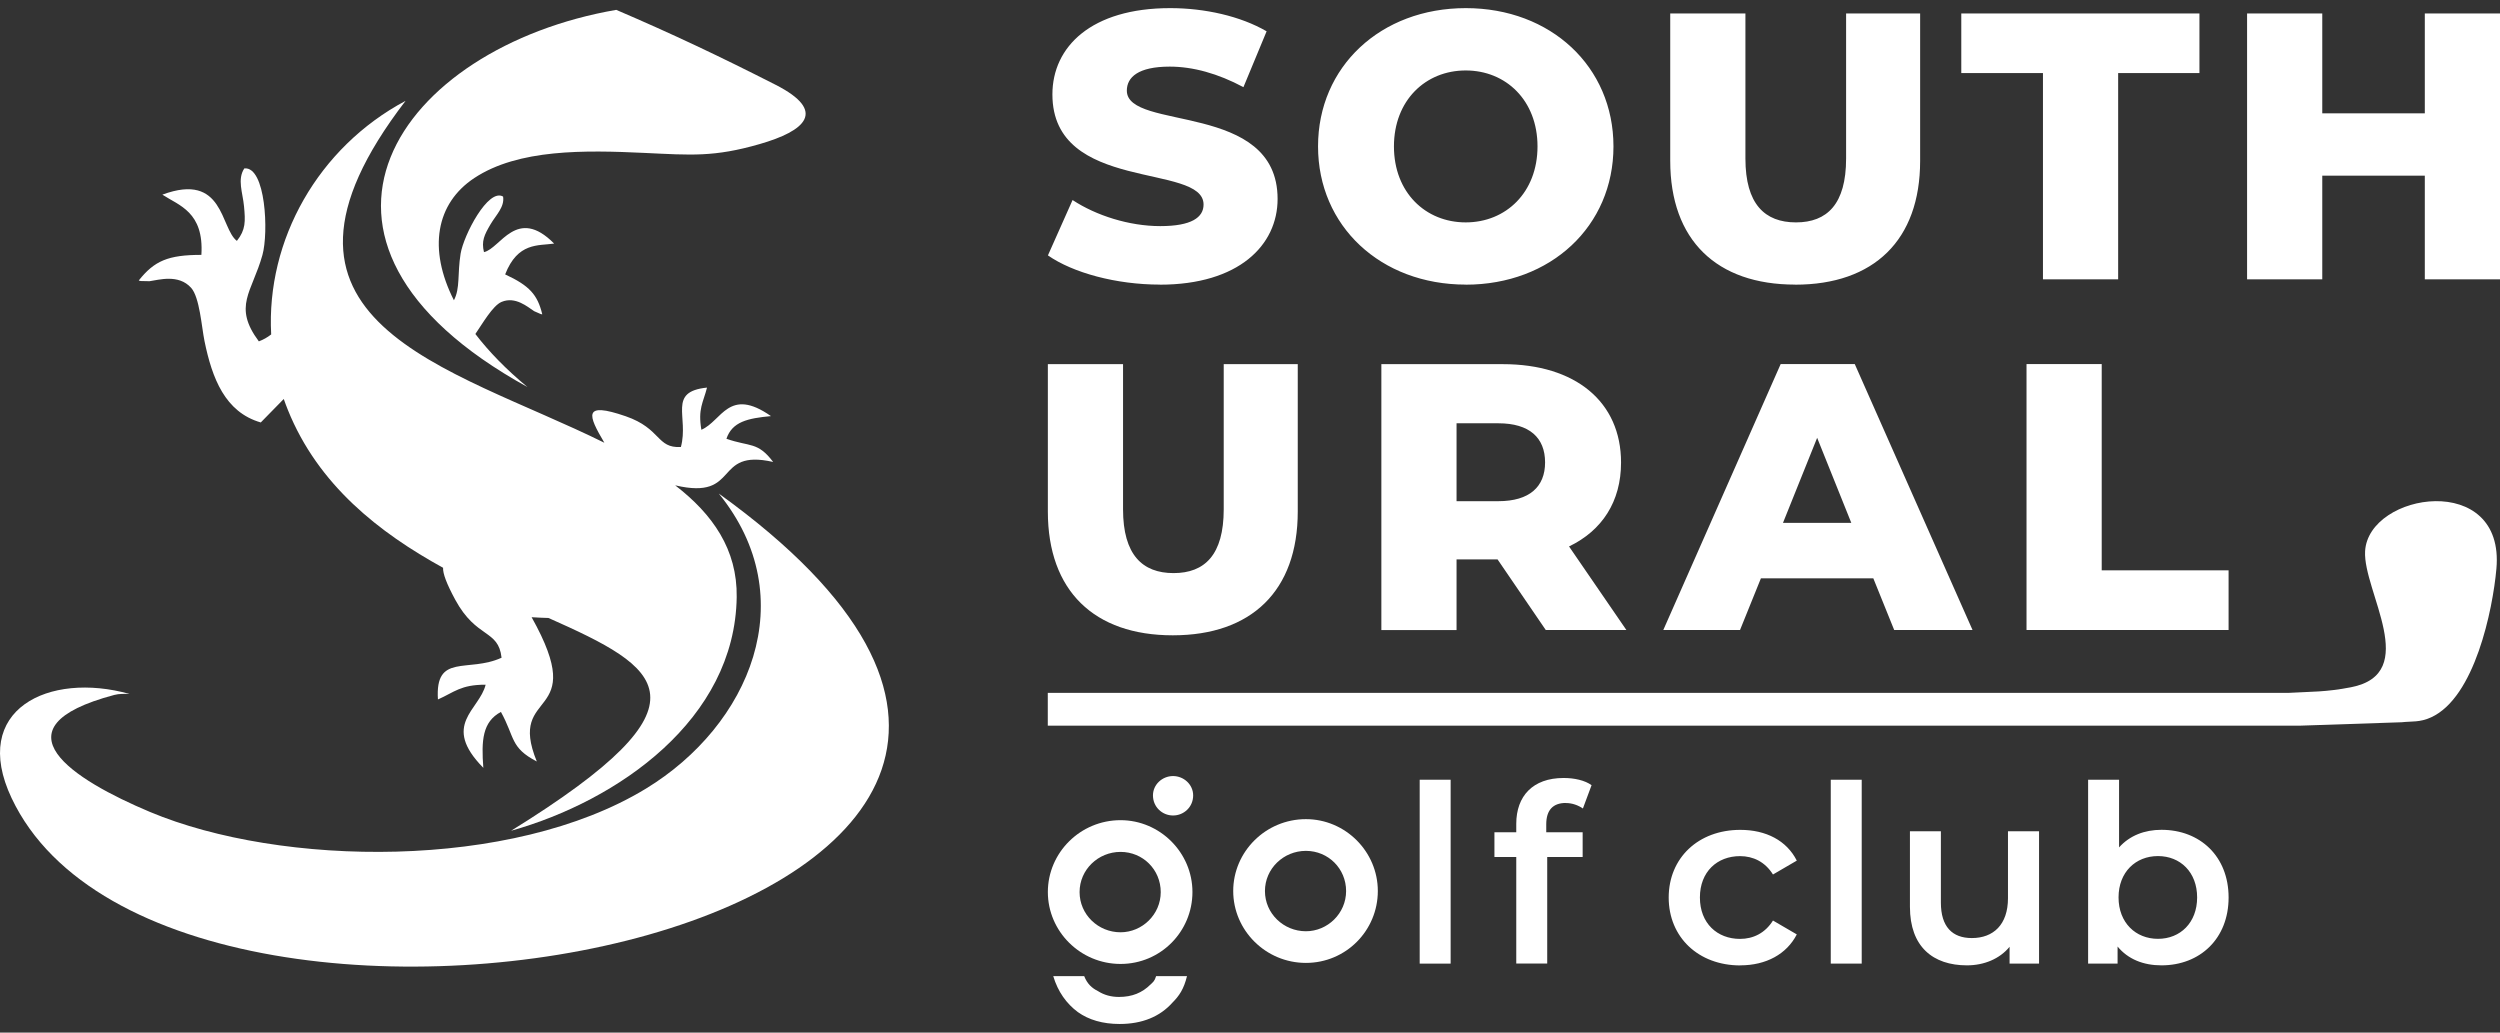
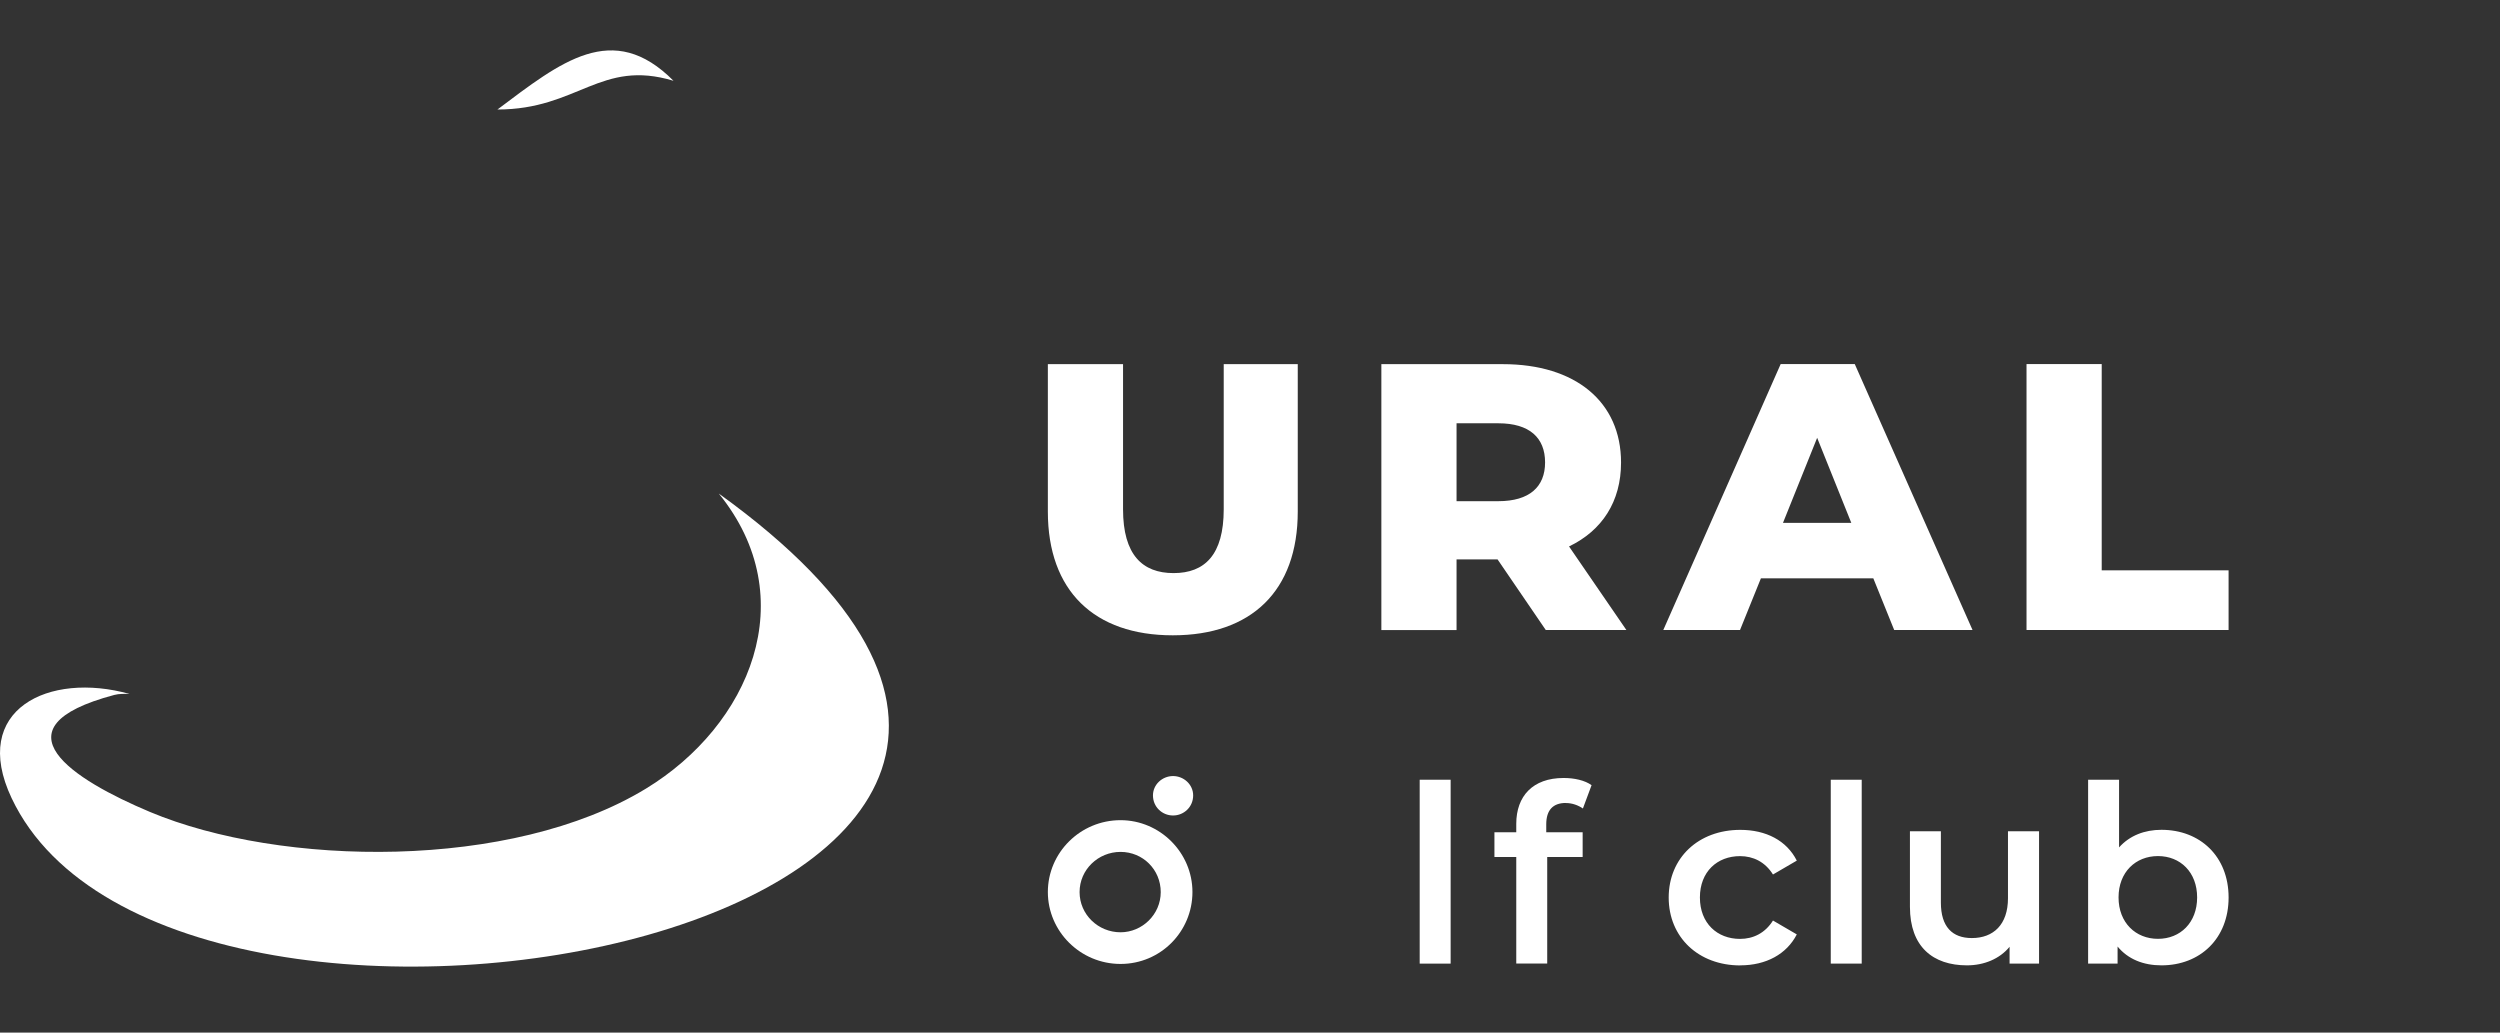
<svg xmlns="http://www.w3.org/2000/svg" width="184" height="76" viewBox="0 0 184 76" fill="none">
  <rect x="0" y="0" width="184" height="76" fill="#333333" stroke="none" />
-   <path fill-rule="evenodd" clip-rule="evenodd" d="M49.717 35.725C54.523 36.849 52.439 32.989 56.905 34C55.761 32.488 55.204 32.903 53.465 32.294C53.89 31.041 55.024 30.786 56.744 30.626C53.625 28.442 53.134 30.985 51.621 31.632C51.357 30.092 51.758 29.624 52.037 28.527C49.107 28.825 50.714 30.663 50.114 32.899C48.309 33.003 48.687 31.547 46.05 30.635C42.865 29.539 43.281 30.555 44.481 32.587C33.092 26.949 17.312 23.75 29.85 7.422C23.418 10.848 19.585 17.658 19.959 24.614C19.68 24.832 19.378 25.002 19.051 25.125C17.119 22.53 18.55 21.519 19.316 18.764C19.774 17.119 19.562 12.242 17.983 12.393C17.449 13.197 17.865 14.175 17.96 15.187C18.064 16.288 18.087 16.911 17.435 17.729C16.211 16.812 16.5 12.635 11.949 14.326C13.177 15.13 15.02 15.598 14.822 18.759C12.369 18.759 11.363 19.199 10.214 20.64C10.257 20.664 10.29 20.673 10.356 20.683L11.003 20.697C11.684 20.602 13.139 20.153 14.066 21.183C14.694 21.883 14.836 24.038 15.049 25.092C15.611 27.842 16.561 30.333 19.193 31.093L20.885 29.364C20.98 29.633 21.079 29.907 21.188 30.172C23.418 35.706 27.926 39.212 32.61 41.788C32.591 42.218 32.87 42.965 33.512 44.151C35.072 47.024 36.683 46.306 36.915 48.409C34.448 49.538 32.01 48.04 32.232 51.48C33.446 50.942 33.909 50.389 35.743 50.394C35.289 52.27 32.444 53.333 35.573 56.513C35.422 54.495 35.502 53.13 36.868 52.397C37.912 54.288 37.539 55.02 39.509 56.046C37.255 50.55 43.469 53.172 39.127 45.427C39.59 45.455 40.001 45.474 40.369 45.483C48.625 49.155 52.983 51.632 37.614 61.145C45.487 58.933 54.093 52.96 54.221 43.948C54.273 40.436 52.449 37.847 49.703 35.729M45.355 0.726C49.547 2.521 53.044 4.185 57.075 6.236C60.941 8.202 59.239 9.643 55.917 10.602C52.548 11.576 50.861 11.415 47.444 11.255C43.025 11.047 38.163 10.957 34.911 13.102C32.08 14.974 31.494 18.329 33.408 22.1C33.876 21.212 33.659 20.172 33.9 18.674C34.122 17.318 35.927 13.821 37.028 14.468C37.146 15.239 36.513 15.81 36.097 16.519C35.648 17.289 35.422 17.738 35.62 18.556C36.825 18.301 38.03 15.144 40.785 17.927C39.613 18.098 38.106 17.819 37.179 20.196C38.971 21.027 39.561 21.689 39.911 23.131C39.868 23.131 39.845 23.131 39.793 23.112L39.316 22.904C38.852 22.606 37.936 21.784 36.91 22.223C36.263 22.497 35.502 23.835 34.987 24.581C35.979 25.876 37.255 27.19 38.819 28.485C19.184 17.663 29.41 3.476 45.355 0.726Z" fill="white" />
  <path fill-rule="evenodd" clip-rule="evenodd" d="M0.853 58.739C-2.228 52.217 3.589 49.41 9.534 51.074C9.161 51.069 8.773 51.05 8.405 51.149C-0.655 53.559 5.399 57.392 11.041 59.76C20.687 63.805 37.643 64.074 47.539 58.044C55.175 53.394 59.169 44.032 52.902 36.325C96.606 67.793 12.781 83.975 0.853 58.739Z" fill="white" />
  <path fill-rule="evenodd" clip-rule="evenodd" d="M36.612 8.06C41.258 4.577 45.095 1.439 49.571 5.947C44.193 4.322 42.548 8.06 36.612 8.06Z" fill="white" />
-   <path d="M96.115 60.289C93.157 60.289 90.765 62.681 90.765 65.578C90.765 68.474 93.157 70.87 96.115 70.87C99.073 70.87 101.408 68.479 101.408 65.578C101.408 62.676 99.021 60.289 96.115 60.289ZM96.115 68.54C94.466 68.54 93.1 67.231 93.1 65.582C93.1 63.933 94.466 62.624 96.115 62.624C97.764 62.624 99.073 63.933 99.073 65.582C99.073 67.231 97.707 68.54 96.115 68.54Z" fill="white" />
-   <path d="M178.466 0.99V8.343H170.919V0.99H165.385V20.559H170.919V12.927H178.466V20.559H184V0.99H178.466ZM150.362 20.559H155.896V5.38H161.879V0.99H144.351V5.38H150.362V20.559ZM132.125 20.952C137.91 20.952 141.322 17.681 141.322 11.84V0.99H135.873V11.67C135.873 15.025 134.474 16.368 132.182 16.368C129.89 16.368 128.463 15.025 128.463 11.67V0.99H122.929V11.836C122.929 17.677 126.341 20.947 132.125 20.947V20.952ZM107.877 16.368C104.914 16.368 102.594 14.161 102.594 10.777C102.594 7.393 104.914 5.186 107.877 5.186C110.84 5.186 113.161 7.393 113.161 10.777C113.161 14.161 110.84 16.368 107.877 16.368ZM107.877 20.952C114.139 20.952 118.751 16.646 118.751 10.777C118.751 4.908 114.144 0.598 107.882 0.598C101.62 0.598 97.008 4.903 97.008 10.772C97.008 16.642 101.62 20.947 107.882 20.947L107.877 20.952ZM85.364 20.952C91.176 20.952 94.031 18.045 94.031 14.643C94.031 7.431 82.935 9.671 82.935 6.67C82.935 5.687 83.771 4.903 86.091 4.903C87.797 4.903 89.64 5.409 91.517 6.415L93.223 2.304C91.294 1.184 88.667 0.598 86.124 0.598C80.312 0.598 77.457 3.447 77.457 6.949C77.457 14.222 88.582 11.963 88.582 15.054C88.582 16.004 87.689 16.642 85.397 16.642C83.105 16.642 80.671 15.862 78.941 14.723L77.127 18.797C78.97 20.082 82.159 20.947 85.373 20.947L85.364 20.952Z" fill="white" />
  <path d="M106.767 57.388H104.489V70.922H106.767V57.388Z" fill="white" />
  <path d="M115.245 59.103C115.718 59.103 116.157 59.268 116.502 59.505L117.14 57.789C116.63 57.425 115.864 57.26 115.08 57.26C112.816 57.26 111.597 58.592 111.597 60.634V61.253H109.99V63.077H111.597V70.917H113.875V63.077H116.483V61.253H113.804V60.667C113.804 59.627 114.295 59.098 115.245 59.098" fill="white" />
  <path d="M158.827 69.098C157.187 69.098 155.925 67.912 155.925 66.05C155.925 64.188 157.182 63.007 158.827 63.007C160.471 63.007 161.709 64.193 161.709 66.05C161.709 67.907 160.471 69.098 158.827 69.098ZM159.082 61.074C157.844 61.074 156.747 61.494 155.963 62.369V57.388H153.685V70.922H155.854V69.665C156.62 70.596 157.749 71.05 159.082 71.05C161.927 71.05 164.025 69.079 164.025 66.055C164.025 63.03 161.927 61.074 159.082 61.074ZM147.787 61.182V66.107C147.787 68.058 146.71 69.041 145.127 69.041C143.685 69.041 142.849 68.205 142.849 66.433V61.182H140.571V66.745C140.571 69.679 142.267 71.05 144.767 71.05C146.024 71.05 147.173 70.577 147.905 69.684V70.922H150.074V61.182H147.797H147.787ZM134.744 70.922H137.022V57.388H134.744V70.922ZM128.085 71.05C129.98 71.05 131.497 70.228 132.244 68.772L130.491 67.751C129.91 68.682 129.031 69.103 128.066 69.103C126.389 69.103 125.113 67.954 125.113 66.055C125.113 64.155 126.389 63.011 128.066 63.011C129.035 63.011 129.91 63.432 130.491 64.363L132.244 63.342C131.497 61.863 129.98 61.078 128.085 61.078C125.004 61.078 122.816 63.139 122.816 66.059C122.816 68.98 125.004 71.055 128.085 71.055V71.05Z" fill="white" />
  <path d="M149.152 46.367H164.024V41.977H154.686V26.797H149.152V46.367ZM131.227 38.484L133.742 32.223L136.256 38.484H131.223H131.227ZM139.417 46.367H145.178L136.511 26.797H131.057L122.419 46.367H128.066L129.602 42.567H137.877L139.412 46.367H139.417ZM113.718 34.037C113.718 35.828 112.57 36.887 110.278 36.887H107.202V31.154H110.278C112.57 31.154 113.718 32.218 113.718 34.032V34.037ZM113.775 46.367H119.701L115.481 40.219C117.915 39.047 119.309 36.92 119.309 34.042C119.309 29.571 115.954 26.802 110.614 26.802H101.668V46.371H107.202V41.173H110.221L113.77 46.371L113.775 46.367ZM86.318 46.759C92.103 46.759 95.515 43.489 95.515 37.648V26.802H90.066V37.482C90.066 40.838 88.667 42.18 86.375 42.18C84.083 42.18 82.656 40.838 82.656 37.482V26.802H77.122V37.648C77.122 43.489 80.534 46.759 86.318 46.759Z" fill="white" />
-   <path d="M84.688 72.449C84.064 73.073 83.322 73.375 82.353 73.375C81.786 73.375 81.271 73.238 80.817 72.95C80.364 72.723 80.023 72.416 79.797 71.844H77.519C77.859 72.983 78.488 73.867 79.338 74.495C80.137 75.062 81.162 75.365 82.41 75.365C84.059 75.365 85.368 74.826 86.28 73.805C86.791 73.295 87.131 72.794 87.363 71.844H85.09C84.976 72.222 84.863 72.274 84.692 72.449" fill="white" />
  <path d="M86.337 60.02C87.131 60.02 87.817 59.396 87.817 58.541C87.817 57.747 87.131 57.118 86.337 57.118C85.543 57.118 84.858 57.742 84.858 58.541C84.858 59.396 85.543 60.02 86.337 60.02Z" fill="white" />
  <path d="M82.472 60.365C79.513 60.365 77.122 62.756 77.122 65.653C77.122 68.55 79.513 70.946 82.472 70.946C85.43 70.946 87.764 68.555 87.764 65.653C87.764 62.752 85.373 60.365 82.472 60.365ZM82.472 68.616C80.822 68.616 79.457 67.307 79.457 65.658C79.457 64.009 80.822 62.7 82.472 62.7C84.121 62.7 85.43 64.009 85.43 65.658C85.43 67.307 84.064 68.616 82.472 68.616Z" fill="white" />
-   <path fill-rule="evenodd" clip-rule="evenodd" d="M176.765 53.158C177.526 53.073 178.079 53.181 178.925 52.798C182.148 51.338 183.466 44.869 183.735 41.868C184.388 34.656 174.312 36.225 174.071 40.573C173.91 43.503 178.22 49.571 173.032 50.582C171.165 50.946 170.083 50.899 168.485 50.993H77.117V53.408H169.312L176.76 53.158H176.765Z" fill="white" />
</svg>